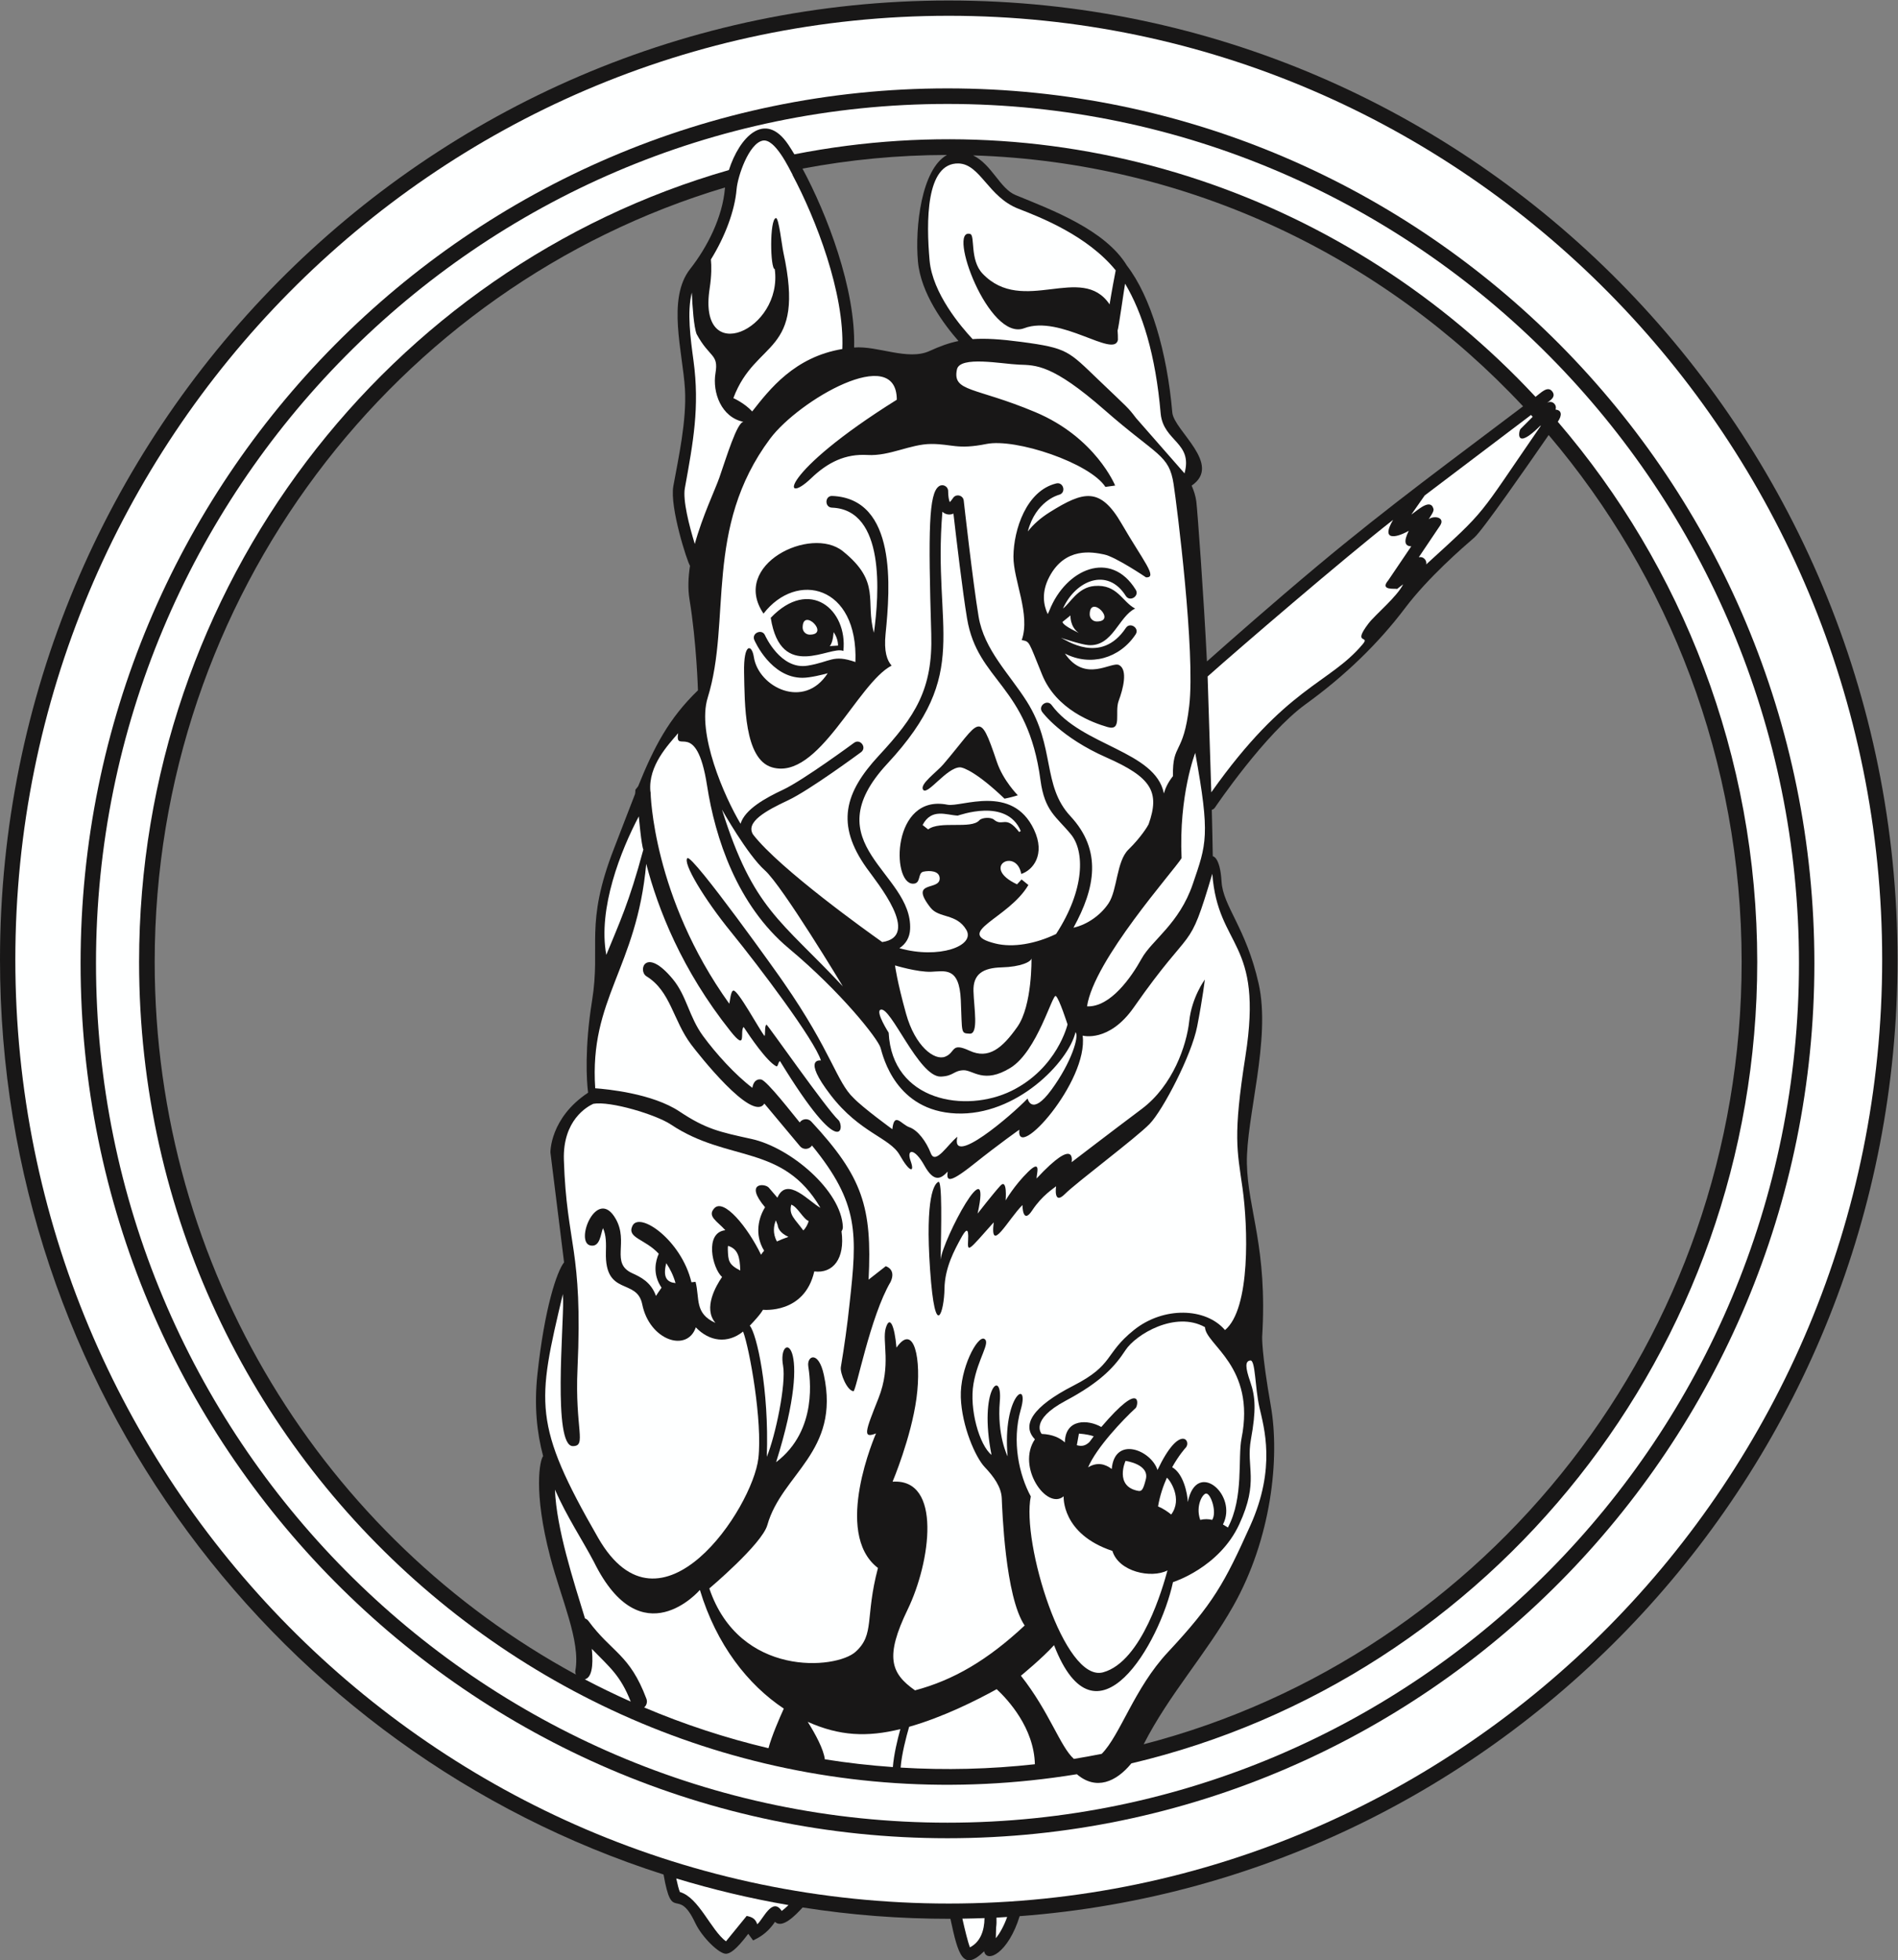
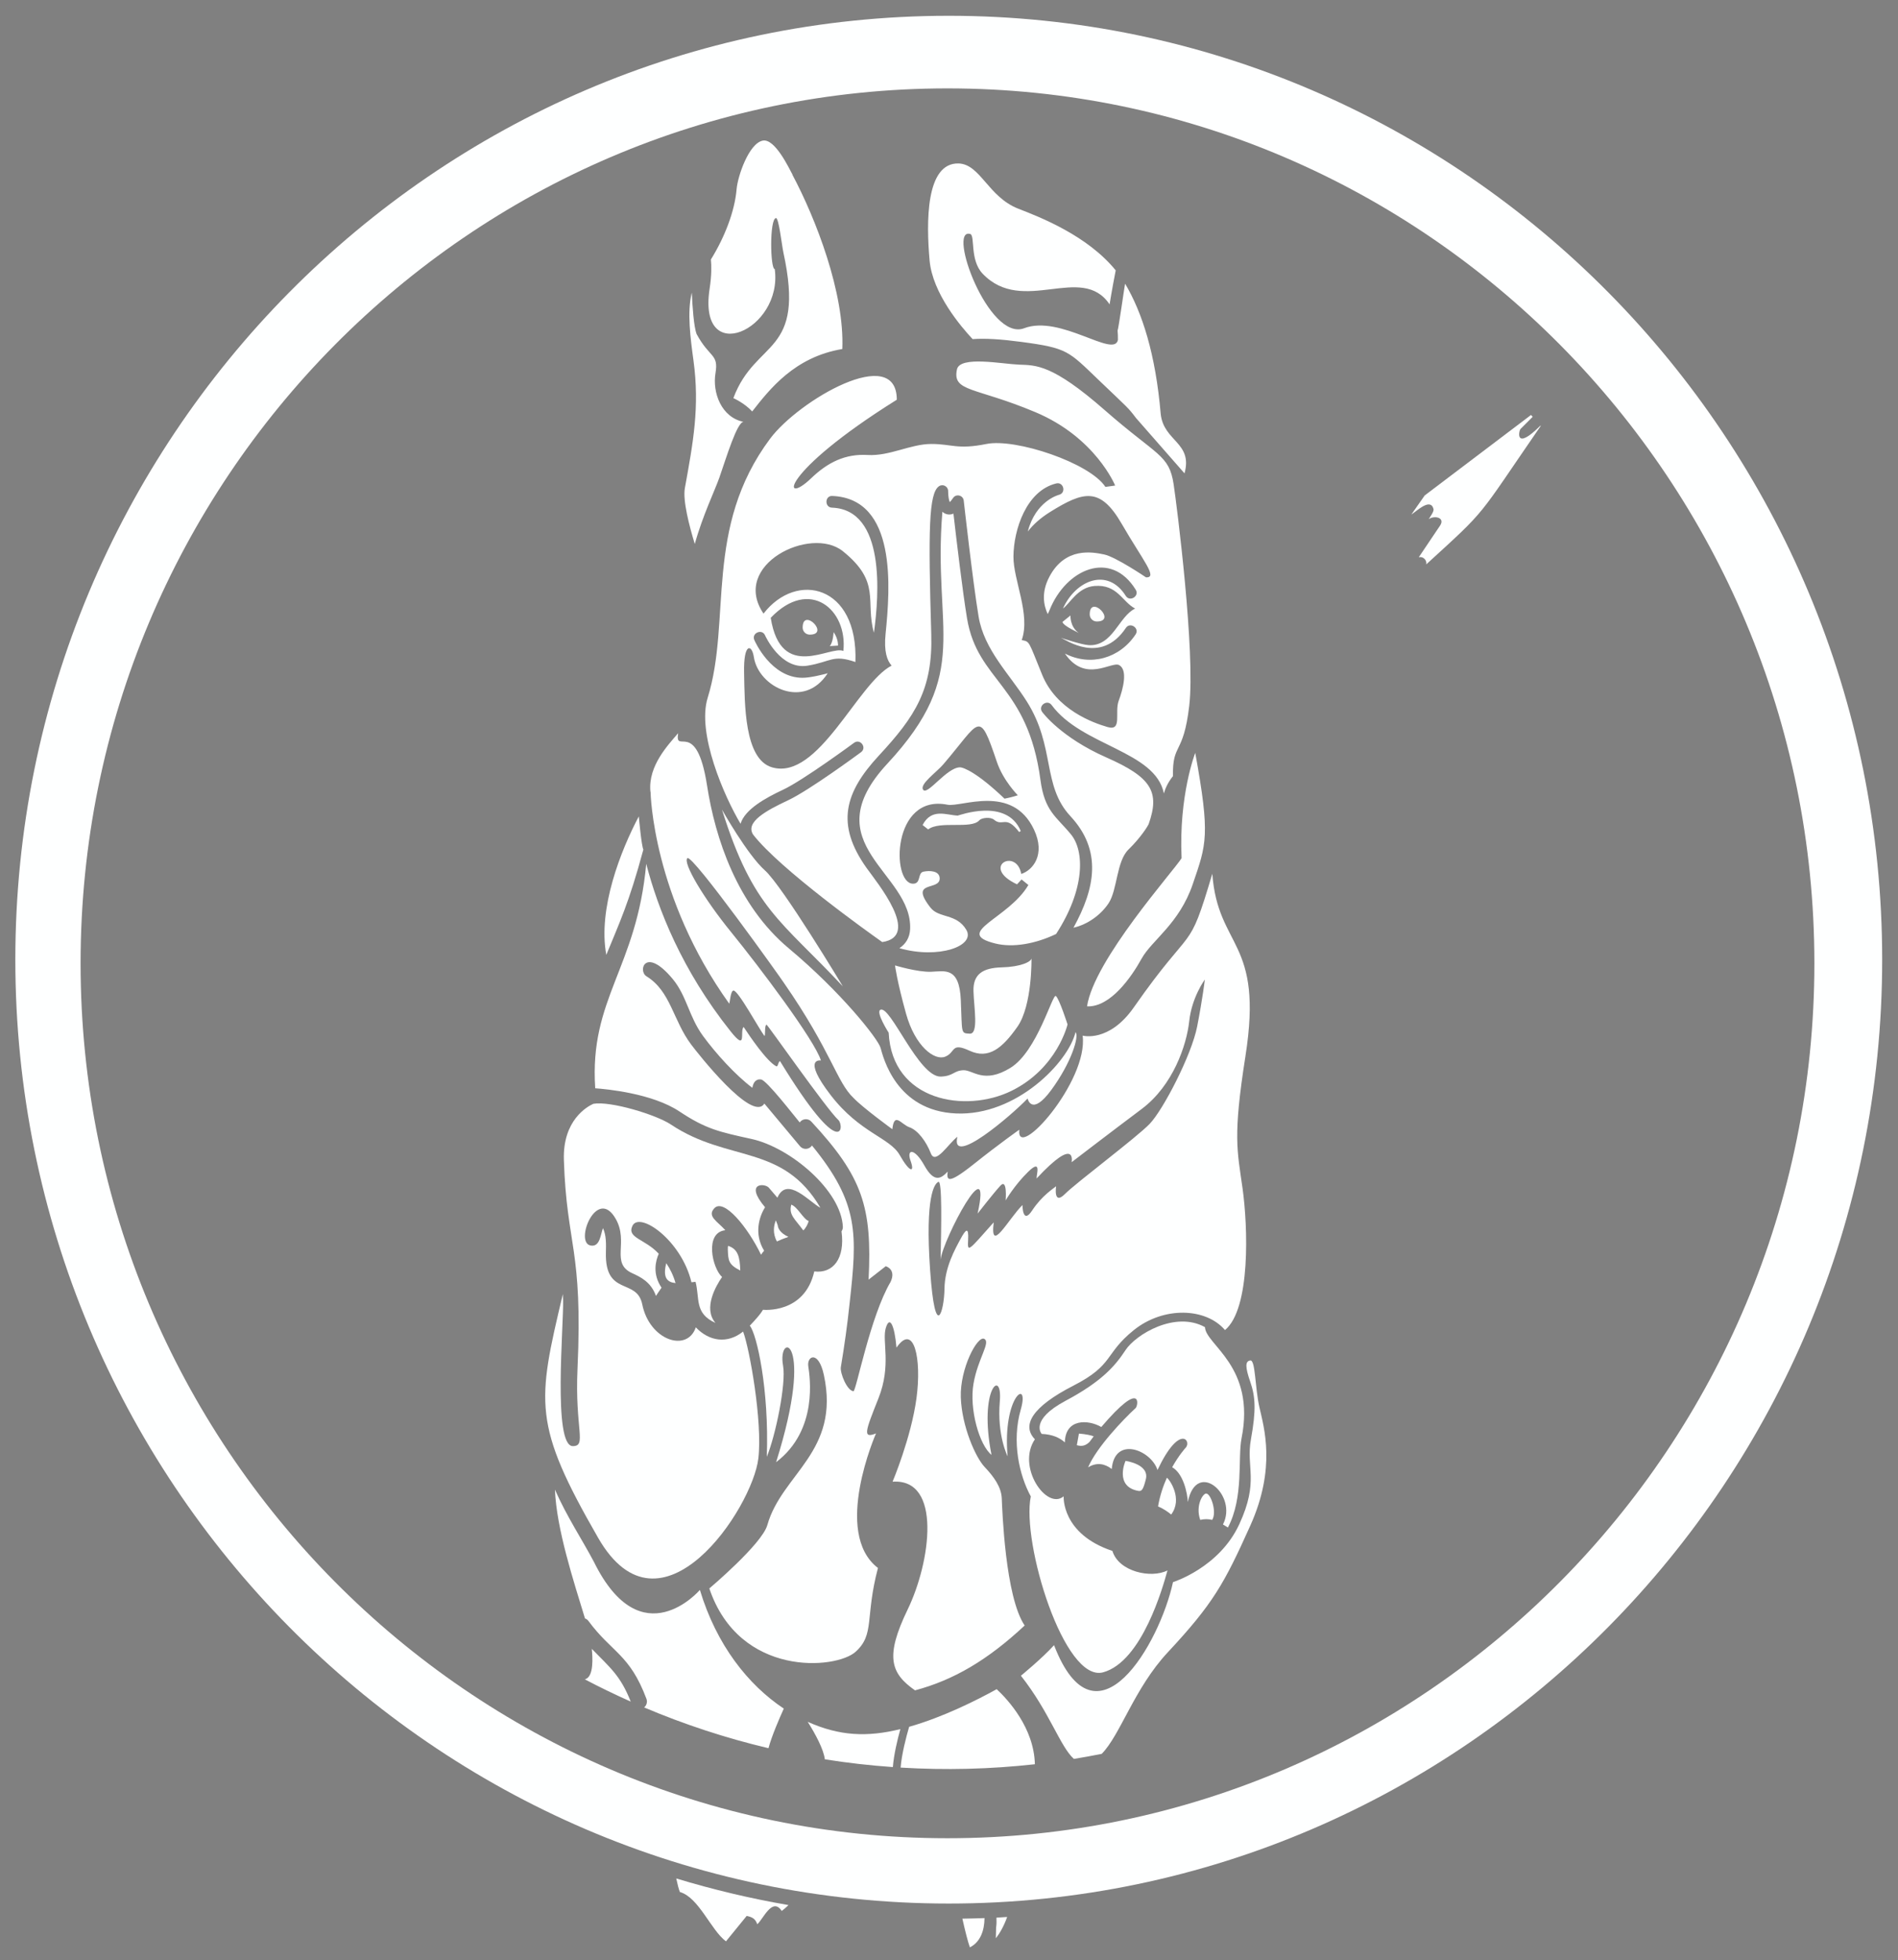
<svg xmlns="http://www.w3.org/2000/svg" viewBox="0 0 754.16 778.707" height="778.707" width="754.16" xml:space="preserve" id="svg2" version="1.1">
  <rect x="0" y="0" width="754.16" height="778.707" fill="#808080" stroke="none" />
  <defs id="defs6" />
  <g transform="matrix(1.333,0,0,-1.333,0,778.707)" id="g10">
    <g transform="scale(0.1)" id="g12">
-       <path id="path14" style="fill:#181717;fill-opacity:1;fill-rule:nonzero;stroke:none" d="M 2828.07,5840.27 C 1268.67,5840.27 0,4557.99 0,2981.89 0,1705.05 832.656,621.152 1977.95,255.539 c 26.12,-148.996 41.19,-31.117 94.48,-144.309 20.05,-42.656 71.95,-93.312 92.36,-91.808 10.69,0.957 27.71,9.094 65.63,59.457 l 14.49,-19.766 c 14.18,7.098 41.28,19.363 65.2,55.524 21.84,-21.93 62.45,20.988 82.35,42.785 146.24,-22.949 288.3,-33.848 440.61,-33.848 23.23,-109.023 37.44,-158.222 100.47,-96.769 7.75,-36.336 71.91,-5.594 105.89,104.679 1461.09,109.618 2616.72,1346.136 2616.72,2850.406 0,1576.1 -1268.65,2858.38 -2828.08,2858.38 z m -667.18,-559.72 c -7.1,-85.26 -51.77,-174.31 -103.84,-240.57 -69.63,-88.62 -21.73,-248.91 -15.31,-357.57 5.53,-93.57 -19.63,-206.69 -34.63,-289.33 -11.33,-62.5 41.6,-226.43 49.72,-237.28 -5.31,-34.35 -6.75,-68.43 -1.57,-100 21.3,-129.8 25.2,-271.2 25.2,-271.2 -86.85,-84.15 -130.38,-167.44 -178.28,-285.97 -13.05,-17.1 -6.05,-4.92 -9.27,-23.31 -18.77,-47.55 -38.62,-100.57 -62.36,-161.42 -89.11,-228.57 -38.73,-288.65 -65.84,-455.2 -22.16,-136.22 -16.36,-240.39 -11.63,-273.17 -114.28,-75.55 -112.35,-178.19 -112.35,-178.19 l 40.66,-327.38 c -21.56,-27.19 -58.41,-137.17 -79.41,-333.21 -10.2,-95.27 -1.54,-174.77 16.98,-244.32 -9.45,-10.78 -30.21,-103.77 21.06,-300.04 33.06,-126.6 90.82,-250.839 75.16,-338.679 -0.77,-4.356 0.07,-8.457 1.54,-12.277 C 970.313,1256.35 461.098,2056.25 461.098,2974.91 c 0,1091.41 718.702,2015.24 1700.082,2308.16 -0.07,-0.82 -0.21,-1.73 -0.29,-2.52 z m 610,-484.78 c -64.84,-29.62 -154.58,16.22 -224.94,10.36 5.12,175.31 -81.52,398.56 -153.86,533.12 139.66,26.45 283.55,40.48 430.57,40.71 -76.01,-42.81 -95.58,-214.65 -86.44,-317.44 8.5,-95.68 78.32,-188.48 120.88,-236.99 -28.99,-5.91 -55.72,-15.83 -86.21,-29.76 z m 588.36,254.31 v 0 c -64.33,106.35 -222.8,165.69 -331.75,210.29 -47.16,19.3 -70.09,90.46 -126.82,118.33 644.03,-20.34 1224.05,-303.65 1639.31,-747.78 -209.12,-158.52 -397.12,-295.12 -613.54,-476.03 -130.19,-108.8 -261.96,-224.85 -328.79,-284.22 -9.36,192.61 -28.3,450.26 -31.65,476.67 -1.98,15.57 -7.2,32.08 -13.93,47.27 92.61,63.03 -51.89,163.35 -57.6,217.34 -15.61,181.18 -64.25,346.14 -135.23,438.13 z m 49.88,-4406.322 c 76.43,149.883 184.64,266.262 266.98,411.962 113.34,200.49 139.5,440.22 111.89,597.11 -27.61,156.92 -25.73,204.87 -25.73,204.87 16.41,267.3 -42.56,377.72 -45.47,515.75 -2.89,138.01 72.65,370.45 34.88,537.54 -37.77,167.06 -106.07,229.53 -110.42,303.64 -4.37,74.08 -26.15,75.54 -26.15,75.54 -0.79,49.16 -1.85,94.59 -2.97,138.23 3.57,1.17 6.91,3.05 9.17,6.41 1.48,2.19 148.92,220.38 270.84,308.53 116.85,84.46 216.5,180.84 296.21,286.43 69.26,91.74 171.99,180.36 206.72,210.43 23.78,20.62 156.42,211.2 221.23,305.11 358.27,-421.65 575.23,-970.73 575.23,-1570.4 0,-1121.71 -759.14,-2066.492 -1782.41,-2331.152 v 0" />
      <path id="path16" style="fill:#feffff;fill-opacity:1;fill-rule:nonzero;stroke:none" d="m 2115.3,4981.73 c -36.5,-237.27 218.9,-123.75 194.11,58.13 -13.55,0 -15.89,149.14 3.5,152.05 8.61,1.29 17.42,-80.39 22.27,-102.66 67.13,-308.69 -82.28,-255.55 -149.16,-433.91 0,0 32.94,-14.5 56.17,-39.71 51.9,66.03 126.04,162.28 268.59,186 6.91,166.91 -78.82,388.16 -148.77,519.42 l 0.4,0.17 c -10.36,18.84 -52.62,109.07 -89.06,101.45 -41.15,-8.62 -74.43,-105.91 -77.7,-145.04 -5.33,-63.7 -34.32,-141.07 -76.56,-209.13 1.8,-18.69 2.29,-47.43 -3.79,-86.77 z m 655.64,83.89 c 8.71,-97.91 93.69,-197.58 128.25,-234.41 38.08,2.68 83.07,-0.1 144.96,-8.32 138.51,-18.39 140.43,-27.1 230.5,-113.3 90.07,-86.21 87.17,-81.37 111.4,-113.32 l 144.77,-165.16 c 25.39,92.37 -62.35,94.7 -70.98,177.23 -15.23,177.73 -54.89,301.89 -106.16,388.1 -3.17,-17.15 -19.59,-134.67 -22.35,-139.56 0.7,-8.84 1.13,-18.12 0.99,-28.17 -11.36,-55.4 -171.51,76.01 -279.46,34.88 -106.12,-40.44 -230.41,300.74 -160.78,280.87 14.91,-4.27 -1.9,-77.49 36.81,-118.17 120,-126.05 295.32,32.46 378.61,-91.64 6.52,40.58 14.77,83.77 18.23,101.44 -84.42,103.62 -224.27,158.09 -289.87,183.5 -90.58,35.16 -113.22,132.64 -178.32,135.06 -98.56,2.6 -96.68,-175.56 -86.6,-289.03 z m 956.07,-3770.17 c 77.49,172.38 40.63,292.49 27.09,352.53 -13.55,60.04 -11.64,141.43 -27.12,139.5 -15.52,-1.94 -15.52,-19.39 -0.04,-63.93 15.48,-44.54 17.47,-85.25 1.97,-170.46 -15.5,-85.21 25.19,-123.99 -34.85,-253.79 -60.04,-129.8 -197.58,-172.42 -197.58,-172.42 -39.12,-181.872 -229.28,-512.204 -354.52,-187.857 -34.86,-38.73 -98.78,-91.046 -98.78,-91.046 85.1,-107.684 117.3,-212.059 157.95,-247.872 27.83,4.543 55.46,9.571 82.96,15.079 55.84,56.898 96.89,195.371 196.88,302.55 135.59,145.306 168.53,205.316 246.04,377.716 z M 2970.97,807.91 c -57.67,-31.914 -158.59,-82.996 -261,-112.117 -8.84,-30.375 -22.15,-81.164 -25.39,-121.543 133.93,-8.109 266.76,-4.836 400.21,9.961 -2.62,108.465 -80.28,192.391 -113.82,223.699 z m -884.72,295.73 c 0,0 -174.33,-203.386 -315.73,83.34 -35.4,67.13 -80.86,134.86 -116.34,215.61 4.57,-116.87 55.3,-271.61 89.52,-383.8 3.87,-1.56 7.5,-3.76 10.15,-7.37 70.01,-94.908 122.95,-98.635 173.07,-232.279 3.53,-9.414 0.42,-19.504 -6.82,-25.692 118.98,-50.355 242.79,-91.211 370.59,-121.429 9.86,36.73 32.46,88.898 45.69,118 -106.81,70.968 -200.84,190.125 -250.13,353.62 z m 321.42,-393.023 c 23.53,-37.531 47.24,-81.574 51.04,-111.711 66.7,-10.652 134.32,-18.351 202.73,-23.144 2.95,37.265 13.58,81.562 22.36,113.093 -99.17,-24.273 -181.2,-20.691 -276.13,21.762 z M 2041.43,4386.83 c -6.5,-35.67 12.73,-111.35 29.62,-166.17 23.09,83.86 60.47,161.05 73.33,198.03 21.31,61.34 52.28,164.01 71.67,165.94 -65.85,13.56 -92.99,87.16 -83.28,145.28 9.67,58.12 -17.39,44.47 -56.21,116.22 -8.45,21.76 -12.53,81.72 -14.4,123.76 -14.58,-58.36 -3.97,-136.68 5.03,-202.81 18.82,-138.22 -0.95,-243.33 -25.76,-380.25 z M 1764.05,928.078 c 2.1,-21.82 7.31,-84.437 -20.91,-90.824 44.81,-23.582 90.51,-45.672 136.94,-66.356 -30.84,78.231 -62.13,101.633 -116.03,157.18 z M 3712.46,2694.51 c 54.77,347.65 -81.85,318.77 -98.79,543.36 -73.4,-246.9 -52.88,-138.96 -233.91,-398.08 -74.08,-106.06 -152.56,-84.27 -152.56,-84.27 17.44,-136.61 -199.15,-378.23 -188.86,-280.37 0,0 -58.11,-40.69 -136.56,-103.16 -78.46,-62.48 -79.91,-46.49 -76.98,-21.78 -20.33,-21.8 -40.7,-33.42 -69.76,18.87 -29.06,52.31 -53.76,49.4 -40.68,13.08 13.07,-36.32 -2.91,-34.87 -32.48,17.44 -29.58,52.31 -118.61,65.37 -205.79,178.69 -87.16,113.31 -29.06,103.15 -29.06,103.15 -18.88,61 -184.51,280.4 -267.3,382.08 -82.82,101.69 -145.3,207.77 -130.75,220.82 14.5,13.1 281.83,-361.75 287.65,-371.55 142.37,-205.2 156.91,-295.28 207.75,-343.21 27.6,-29.06 115.5,-92.98 115.5,-92.98 5.81,53.02 26.15,14.53 51.04,5.79 24.92,-8.71 49.92,-42.1 63.73,-77.71 13.79,-35.6 51.58,28.33 79.17,49.39 -21.79,-92.25 159.83,62.47 209.23,114.06 0,0 11.61,-55.22 71.17,26.13 59.57,81.37 83.3,159.82 71.66,171.4 -21.3,-89.1 -176.26,-249.84 -355.9,-242.09 -179.66,7.73 -217.47,168.51 -225.21,195.61 -7.76,27.11 -118.16,166.63 -273.13,296.04 -154.96,129.45 -219.87,329.67 -244.06,485.6 -31.74,204.36 -96.51,89 -86.21,155.96 -29.58,-34.9 -89.27,-96.46 -82.76,-172.71 0.18,-1.14 0.67,-2.18 0.68,-3.36 0.04,-3.25 6.25,-311.86 234.41,-629.96 2.59,7.77 4.07,37.34 12.32,39.04 13.44,2.85 78.16,-117.72 93.05,-135.53 2.78,5.64 -0.54,31.91 5.84,33.86 2.72,0.79 177.96,-250.43 214.31,-284.34 17.4,-16.26 14.32,-132.44 -174.15,175.75 -5.9,-1.89 -5.72,-18.23 -11.37,-15.26 -28.51,14.99 -78.33,88.48 -97.09,117.02 -12.4,-11.62 11.4,-76.23 -39.09,-12.64 -145.39,182.48 -216.44,364.5 -251.26,498.9 -28.35,-312.28 -169.98,-401.07 -152.04,-668.98 35.01,-2.5 170.41,-15.3 251.32,-69.23 78.82,-52.54 119.02,-60.8 214.87,-81.88 116.05,-25.55 267.4,-154 271.98,-261.89 0.23,-4.96 -1.5,-9.41 -4.01,-13.32 11.09,-81.8 -25.63,-126.36 -81.19,-119.42 -29.06,-127.83 -153.05,-114.29 -153.05,-114.29 0,0 -4.34,-11.12 -39.2,-47.44 20.33,-23.24 58.1,-188.85 50.69,-390.81 26,62.46 58.26,217.92 48.52,271.68 -18.43,101.84 97.79,89.06 -20.76,-287.65 126.39,95.88 100.24,255.69 95.89,286.2 -4.36,30.51 30.5,47.94 46.48,-26.15 49.51,-229.57 -125.28,-294.12 -168.52,-447.48 -15.99,-56.64 -172.9,-188.86 -172.9,-188.86 90.09,-265.862 377.73,-241.175 435.86,-188.87 58.1,52.297 27.61,101.7 66.81,249.88 -136.55,104.6 -5.8,400.99 -5.8,400.99 -40.66,-15.99 -31.97,5.81 7.27,104.6 39.21,98.8 10.15,169.98 21.79,209.21 11.62,39.23 26.16,8.72 31.95,-58.12 52.3,75.55 75.55,-33.4 59.58,-151.09 -15.99,-117.68 -71.2,-248.44 -71.2,-248.44 148.19,10.18 113.34,-239.71 45.04,-380.64 -68.28,-140.921 -50.84,-190.316 21.79,-241.175 114.77,30.516 216.48,90.086 326.89,193.23 -58.11,85.725 -66.84,345.785 -68.27,379.195 -1.48,33.41 -23.27,63.92 -50.85,92.99 -27.63,29.05 -68.31,122.03 -71.2,207.75 -2.91,85.7 49.4,184.5 69.72,174.34 20.35,-10.17 -18.88,-58.12 -31.94,-133.67 -13.08,-75.54 17.44,-183.04 53.73,-212.11 -39.21,197.59 33.43,260.06 24.72,159.22 -8.71,-100.83 23.24,-163.57 23.24,-163.57 -15.99,180.16 66.82,235.36 39.22,139.46 -27.61,-95.88 -4.35,-196.12 29.92,-258.96 -28.2,-136.93 99.38,-556.07 215.61,-524.117 116.23,31.965 178.69,255.707 191.78,303.657 -47.95,-24.7 -145.29,-4.36 -164.17,58.1 -152.55,50.85 -145.3,162.72 -145.3,162.72 -50.28,-42.55 -141.3,87.56 -85.71,169.98 -40.67,42.14 -7.27,97.34 114.77,159.81 122.04,62.48 91.55,94.44 180.17,165.63 88.61,71.17 215,66.83 271.67,0 77.01,63.92 68.28,309.46 52.32,422.77 -16,113.31 -29.07,154.02 8.71,393.71 z M 2654.8,2021.86 v 0 c -61.23,-103.59 -102.86,-326.66 -110.8,-325.99 -19.33,1.65 -40.22,54.11 -37.61,71.54 10.46,62.6 19.45,126.13 26.04,189.47 23.08,207.31 28.9,298.78 -112.01,471.17 -8.15,-12.21 -26.06,-13.59 -35.62,-2.24 l -106.42,127.28 c -35.67,-58.27 -199.45,151 -218.07,175.8 -54.45,72.4 -60.92,158.91 -133.28,203.47 -26.43,16.28 -3.92,90.58 78.3,-8.18 42.01,-50.92 47.99,-111.68 90.03,-169.32 37.79,-51.73 95.81,-116.08 147.3,-154.89 2.11,13.96 9.47,27.35 26.07,24.85 16.94,-2.53 98.54,-108.41 115.04,-128 7.99,11.45 24.82,13.06 34.48,2.69 153.13,-164.96 181.71,-254.67 170.86,-471.14 l 51.16,39.99 c 0,0 31.95,-8.73 14.53,-46.5 z m 913.81,761.27 v 0 c -16.71,-85.71 -101.7,-249.15 -141.64,-290.56 -39.96,-41.39 -217.93,-174.33 -252.79,-209.21 -34.86,-34.86 -26.15,23.24 -26.15,23.24 -6.53,-5.8 -42.13,-27.59 -71.19,-71.89 -29.07,-44.33 -29.07,15.96 -29.07,15.96 -42.85,-42.85 -97.38,-148.46 -85.7,-51.56 -76.28,-85.73 -78.46,-91.53 -76.28,-52.31 2.17,39.24 -6.54,32.7 -22.52,2.91 -15.97,-29.79 -47.22,-84.26 -47.94,-148.92 -0.74,-64.66 -27.6,-163.44 -42.87,56.66 -15.25,220.11 13.07,257.16 24.71,262.25 11.62,5.08 8.71,-132.21 6.54,-231.73 7.66,62.18 155.2,340.28 110.4,137.29 0,0 45.77,58.83 67.57,82.82 21.79,23.95 15.96,-43.6 15.96,-43.6 0,0 25.43,44.31 66.86,84.99 41.4,40.69 24.69,-7.99 25.41,-19.62 120.59,129.3 104.35,48.45 104.35,48.45 0,0 116.22,89.1 209.2,158.82 93,69.75 133.7,189.84 141.44,261.54 7.74,71.68 46.51,123.97 46.51,123.97 0,0 -6.08,-53.78 -22.8,-139.5 z m -1361.18,603.82 c 13.19,43.28 74.71,77 127.12,101.58 59.71,27.99 209.77,138.52 211.26,139.65 18.49,13.56 39.17,-14.45 20.71,-28.05 -6.27,-4.64 -154.34,-113.74 -217.16,-143.18 -66.55,-31.18 -128.09,-65.11 -104.46,-102.28 79.9,-103.24 346.92,-293.51 384.91,-320.34 116.62,17.32 -14.62,175.93 -46.58,220.71 -93.11,130.63 -65.21,225.25 36.38,334.85 108.46,116.84 161.23,197.8 156.32,362.44 -9.31,311.83 -7.32,419.16 22.87,440.29 11.49,8.08 27.43,-0.24 27.43,-14.28 0,-16.9 2.64,-27.71 4.9,-32.91 2.14,1.98 5.42,5.61 9.71,12.15 8.85,13.6 30.09,8.59 31.89,-7.6 0.28,-2.43 27.13,-242.62 44.29,-345.55 16.59,-99.49 92,-171.1 143.75,-253.12 85.65,-135.6 44.82,-250.11 129.91,-341.7 95.21,-102.37 74.13,-214.44 9.18,-332.45 42.78,9.49 82.55,39.21 104.82,73.05 26.15,39.7 23.24,124.94 59.05,159.8 38.17,37.14 58.86,72.06 60.12,75.58 34.65,97.27 7.51,140.05 -126.17,199.04 -134.46,59.33 -188.84,132.38 -191.09,135.47 -13.27,18.16 14.83,38.7 28.14,20.6 90.15,-122.61 309.31,-136.38 334.66,-263.42 4.29,15.65 12.45,33.36 27.07,51.64 -1.96,100.74 30.98,60.04 48.44,209.2 18.69,159.65 -36.91,597.62 -46.5,660.55 -13.56,89.09 -48.44,83.3 -205.33,220.82 -156.88,137.54 -205.34,133.68 -255.71,135.62 -50.37,1.94 -176.27,27.12 -184.9,-14.43 -14,-67.45 53.19,-51.45 233.33,-126.99 180.17,-75.54 238.27,-218.9 238.27,-218.9 0,0 0,0 -29.04,-4.04 -46.5,71.5 -267.32,145.46 -354.52,127.95 -87.19,-17.54 -102.65,0.07 -164.64,0 -61.99,-0.11 -123.97,-36.73 -189.84,-32.85 -65.85,3.88 -118.15,-21.3 -168.53,-69.74 -87.61,-84.21 -97.13,13.91 255.7,234.38 0,168.55 -292.49,-1.92 -377.73,-116.22 -198.28,-265.93 -114.21,-540.78 -185.97,-771.91 -32.89,-106.05 49.58,-294.61 97.94,-375.41 z m 940.85,1014.12 c 22.04,5.57 30.67,-28.14 8.48,-33.83 -3.48,-0.89 -69.79,-19.44 -93.04,-109.31 16.14,20.77 37.78,40.25 66.16,57.95 100.23,62.46 149.63,75.54 213.56,-34.89 63.92,-110.4 108.96,-161.24 72.63,-159.79 0,0 -90.07,61.01 -124.93,68.27 -34.88,7.25 -116.07,23.08 -163.37,-66.92 -24.07,-45.76 -17.21,-84.11 -4.73,-110.82 1.73,3.29 3.57,7.04 5.48,11.81 49.02,122.45 182.38,181.41 256.9,60.76 11.76,-19.14 -17.78,-37.34 -29.7,-18.27 -53.9,85.85 -149.12,47.02 -187.22,-37.7 21.47,15.62 44.11,63.15 94.01,67.2 68.34,5.54 81.95,-46.71 121.1,-67.33 -49.04,-23.2 -66.79,-113.78 -138.97,-108.95 -21.79,1.43 -80.86,21.39 -80.86,21.39 l -0.28,-0.21 c 12,-3.77 118.03,-81.47 192.52,30.08 12.46,18.69 41.52,-0.49 29.09,-19.23 -47.67,-71.78 -134.65,-96.26 -210.75,-57.14 60.85,-89.68 139.11,-21.85 161.81,-34.47 26.14,-14.53 11.63,-71.17 -1.46,-106.05 -13.08,-34.86 11.64,-91.53 -33.41,-78.45 -45.04,13.08 -152.55,52.3 -194.69,155.45 -42.11,103.17 -36.32,98.39 -61,103.68 26.92,76.21 -25.25,178.93 -24.7,249.05 0.59,80.34 38.56,195.96 127.37,217.72 z m -901.24,-517.05 v 0 c 13.76,-90.28 149.81,-158.18 220.17,-48.56 -13.89,-3.97 -52.01,-13.58 -75.21,-13.58 -93.53,0 -141.4,107.81 -143.52,112.71 -8.93,20.64 23.05,34.46 31.97,13.9 0.47,-1.05 46.23,-103.48 126.51,-90.5 70.3,11.44 75.01,34.43 142.88,10.9 8.58,229.43 -175.44,271.96 -273.93,144.29 -98.93,145.6 141.03,262.82 236.5,185.96 114.88,-92.45 66.1,-147.74 92.61,-243.03 15.72,113.84 34.53,366.8 -125.2,372.84 -22.44,0.85 -21.34,36.22 1.28,34.84 192.88,-8.29 172.52,-274.15 158.67,-410.63 -5.42,-53.41 4.51,-79.69 17.92,-94.94 -101.98,-52.75 -217.99,-343.41 -356.4,-303.15 -83.31,24.23 -81.37,190.81 -83.31,281.85 -1.93,91.04 23.25,85.22 29.06,47.1 z m 50.36,116.59 v 0 c 116.25,121.83 229.91,23.98 216.49,-98.8 -38.5,17.77 -185.87,-93.29 -216.49,98.8 z m 58.69,1331.59 v 0 c 0.37,-0.67 0.76,-1.43 1.12,-2.13 l -1.24,2.11 c 0.04,0 0.06,0.02 0.12,0.02 v 0" />
      <path id="path18" style="fill:#feffff;fill-opacity:1;fill-rule:nonzero;stroke:none" d="m 2828.07,5794.71 c -1534.2,0 -2782.367,-1261.84 -2782.367,-2812.82 0,-1551 1248.167,-2812.827 2782.367,-2812.827 1534.23,0 2782.38,1261.827 2782.38,2812.827 0,1550.98 -1248.15,2812.82 -2782.38,2812.82 z m -3.78,-5431.007 v 0 c -1424.86,0 -2584.087,1169.667 -2584.087,2607.327 0,1437.69 1159.227,2607.33 2584.087,2607.33 1424.85,0 2584.08,-1169.64 2584.08,-2607.33 0,-1437.66 -1159.23,-2607.327 -2584.08,-2607.327 v 0" />
      <path id="path20" style="fill:#feffff;fill-opacity:1;fill-rule:nonzero;stroke:none" d="m 4246.76,4365.25 -39.83,-56.91 c 17.24,11.24 57.34,50.85 66.17,16.44 1.89,-7.38 -10.21,-23.04 -14.34,-30.26 15.95,12 50.38,5.56 33.6,-19.41 -26.07,-38.82 -46.79,-69.58 -63.22,-93.97 12.82,3.3 24.75,-8.47 22.27,-21.28 185.75,169.63 147.44,131.37 341.28,412.66 -0.3,0.32 -0.57,0.65 -0.83,0.96 -77.59,-77.56 -64.56,-15.22 -59.28,-9.94 l 36.09,36.09 c -1.66,1.82 -3.36,3.65 -5.03,5.46 l -316.88,-239.84 v 0" />
      <path id="path22" style="fill:#feffff;fill-opacity:1;fill-rule:nonzero;stroke:none" d="m 1678.51,1967.4 c -0.19,6.21 -0.5,11.99 -0.76,17.96 -76.97,-324.47 -90.39,-386.57 105.35,-726.72 186.61,-324.273 460.49,89.38 477.48,237.32 12.6,109.47 -26.12,326.38 -45.51,377.71 -46.42,-37.21 -100.52,-29.86 -140.97,12.51 -25.61,-75.67 -137.91,-39.34 -159.71,68.7 -15.99,79.16 -111.72,22.57 -108.31,154.62 0.64,25.1 1.3,51.04 -8.69,72.29 -7.16,-17.37 -8.33,-57.31 -37.13,-51.72 -48.73,9.46 18.96,177.65 74.99,79.61 39.94,-69.89 -16.46,-132.14 49.18,-162.08 24.12,-11 56.1,-25.94 70.91,-67.78 4.54,7.09 9.75,14.96 16.62,24.57 -27.87,41.14 -17.53,80.45 -8.28,101.14 -41.42,44.64 -95.46,46.66 -78.62,82.85 20.82,44.78 146.34,-42.54 176.03,-167.88 4.01,0.45 8.1,0.92 12.23,1.34 13.06,-49.6 -3.97,-93.97 59.37,-122.46 -37.7,43.89 2.09,111.48 19.7,136.85 -29.25,26.06 -53.13,132.56 9.72,139.44 -23.93,26.87 -54.81,41.15 -33.05,65.19 28.23,31.17 99.32,-55.35 139.49,-138.26 2.76,4.36 5.91,8.26 9.22,11.96 -30.7,50.06 -15.03,101.31 2.78,129.44 -62.8,74.44 -0.68,72.03 11.09,58.53 1.25,-1.44 11.39,-13.04 25.67,-29.99 28.71,66.23 95.58,-13.16 128.26,-30.03 -112.41,191.7 -274.75,134.08 -445.8,248.15 -44.34,29.56 -180.9,70.69 -231.22,61.68 -18.01,-8.16 -91.52,-48.7 -87.7,-167.33 8.22,-255.82 56.99,-263.13 40.65,-621.67 -8.23,-180.64 28.48,-231.09 -13.94,-231.09 -60.19,0 -26.83,362.71 -29.05,435.15 v 0" />
      <path id="path24" style="fill:#feffff;fill-opacity:1;fill-rule:nonzero;stroke:none" d="m 2152.13,3428.91 c 93.36,-297.78 175.29,-328.66 360.28,-526.66 0,0 -180.14,299.3 -232.45,345.78 -52.29,46.5 -127.83,180.88 -127.83,180.88 v 0" />
-       <path id="path26" style="fill:#feffff;fill-opacity:1;fill-rule:nonzero;stroke:none" d="m 4206.79,4213.71 c -29.2,0.47 -14.26,32.09 -7.42,46.18 -41.71,-23.23 -83.15,-28.43 -46.74,32.74 -146.33,-114.42 -461.95,-385.68 -552.94,-466.81 l 10.99,-345.15 c 224.22,317.06 351.16,321.99 451.43,441.47 23.4,27.91 -32.92,-3.88 17.46,61.98 19.67,25.76 85.12,79.51 103.07,116.51 l -18.43,-14.21 c -2.82,2.81 -53.53,-6.25 -25.98,25.97 2.6,3.55 33.95,49.95 68.56,101.32 v 0" />
      <path id="path28" style="fill:#feffff;fill-opacity:1;fill-rule:nonzero;stroke:none" d="m 3403,2985.07 c 30.48,55.22 111.88,103.07 152.55,222.24 40.68,119.17 52.3,143.87 7.26,390.86 0,0 -49.39,-126.41 -40.68,-313.83 -23.24,-37.74 -261.5,-303.61 -281.86,-441.63 69.74,-2.92 132.23,87.15 162.73,142.36 v 0" />
      <path id="path30" style="fill:#feffff;fill-opacity:1;fill-rule:nonzero;stroke:none" d="m 1904.17,3408.81 c -53.24,-100.57 -122.54,-274.61 -96.86,-412.6 38.74,94.92 67.81,154.96 110.42,313.8 -5.81,11.63 -13.56,98.8 -13.56,98.8 v 0" />
      <path id="path32" style="fill:#feffff;fill-opacity:1;fill-rule:nonzero;stroke:none" d="m 2624.28,2832.52 c -14.52,-7.26 24.7,-68.27 24.7,-68.27 10.16,-204.84 229.77,-240.49 366.34,-173.16 136.57,67.32 166.85,197.86 166.85,197.86 0,0 -24.7,76.99 -34.87,84.62 -10.17,7.6 -55.22,-164.53 -135.1,-213.92 -79.9,-49.4 -111.88,-5.82 -140.9,-7.27 -29.07,-1.46 -29.1,-17.43 -66.7,-18.9 -65.99,-2.54 -150.63,213.9 -180.32,199.04 v 0" />
      <path id="path34" style="fill:#feffff;fill-opacity:1;fill-rule:nonzero;stroke:none" d="m 3660.16,1289.63 c 47.93,90.08 29.04,207.75 40.68,265.87 43.02,215.16 -107.32,278.6 -108.98,331.25 -88.61,49.38 -206.3,-21.8 -236.8,-68.29 -30.52,-46.49 -69.75,-92.98 -178.7,-151.1 -108.98,-58.11 -71.2,-98.79 -71.2,-98.79 32.07,-1.33 53.82,-11.43 69.04,-25.31 1.18,71.72 69.82,68.48 108.57,45.92 123.51,144.64 110.17,63.65 102.46,56.57 -37.85,-34.7 -116.62,-117.54 -141.81,-176.73 26.48,16.13 50.3,10.48 70.47,-4.94 8.7,99.44 117.13,56.78 136.42,-3.06 66.39,140.11 102.32,85.97 84.07,66.56 -0.38,-0.39 -19.9,-21.63 -40.38,-58.2 33.54,-19.22 45.38,-77.09 46.75,-103.83 25.75,128.86 150.25,20.85 104.66,-66.79 4.86,-2.77 9.73,-5.79 14.75,-9.13 v 0" />
      <path id="path36" style="fill:#feffff;fill-opacity:1;fill-rule:nonzero;stroke:none" d="m 2891.01,38.543 c 31,15.453 43.38,49.738 43.65,87.199 -21.93,-0.82 -43.89,-1.398 -65.95,-1.719 7.96,-35.761 16.61,-69.882 22.3,-85.48 v 0" />
      <path id="path38" style="fill:#feffff;fill-opacity:1;fill-rule:nonzero;stroke:none" d="m 2026.64,203.465 c 56.55,-16.266 92.29,-113.418 137.34,-147.039 l 61.74,75.734 c 16.69,-3.332 25.94,-8.457 31.53,-24.785 17.36,14.539 44.79,82.371 72.98,39.637 5.24,3.758 12.48,10.117 20.2,17.48 -114.01,19.676 -225.7,46.301 -334.65,79.375 3.65,-17.433 7.67,-33.008 10.86,-40.402 v 0" />
      <path id="path40" style="fill:#feffff;fill-opacity:1;fill-rule:nonzero;stroke:none" d="m 2969.21,97.57 c -0.21,-12.68 -0.55,-23.203 -0.82,-31.926 10.63,13.234 23.22,33.898 33.76,63.446 -10.62,-0.652 -21.19,-1.422 -31.84,-1.961 0.48,-10.566 0.28,-20.606 -1.1,-29.559 v 0" />
      <path id="path42" style="fill:#feffff;fill-opacity:1;fill-rule:nonzero;stroke:none" d="m 3415.43,1432.99 c 11.89,45.62 -60.27,55.21 -60.37,55.18 -0.39,-0.14 -34.04,-76.26 37.99,-89.39 10.66,-1.96 14.81,4.59 22.38,34.21 z m -167.82,111.64 c 4.07,5.66 8.24,11.28 12.53,16.82 -8.05,3.04 -23.01,6.47 -44.01,8.12 l -6.29,-34.57 c 16.25,-4.82 27.21,-0.62 37.77,9.63 z m -929.47,646.13 -5.45,14.3 c -6.3,-15.49 -10.22,-38.49 3.17,-62.95 10.29,4.93 21.92,9.32 34.24,13.7 -24.14,11.21 -30.94,24.77 -31.96,34.95 z m 95.49,1759.72 c 61.63,0 -21.07,82.7 -21.07,21.07 0,-11.63 9.43,-21.07 21.07,-21.07 z M 3478.26,1438.09 c -10.97,-24.52 -20.81,-53.34 -26.33,-85.51 16.25,-6.86 29.79,-16.44 39.2,-24.24 34.78,46.41 -3.67,103.23 -12.87,109.75 z M 2358.63,2251.8 c -8.3,-30.71 11.31,-42.76 35.87,-76.81 7.99,7.57 13.1,18.09 16.15,28.06 -15.69,4.8 -33.48,42.71 -52.02,48.75 z m 126.19,1706.23 c 0,0 -1.46,-31.52 -11.62,-41.69 24.7,1.46 24.7,1.46 24.7,1.46 0,0 1.45,19.48 -13.08,40.23 z M 2169.53,2117.65 c 1.25,-32.45 1.7,-44.08 37.03,-62.13 -0.93,41.2 -7.35,64.5 -36.42,73.56 -0.44,-2.24 -0.83,-5.86 -0.61,-11.43 z m 1099.79,1872.06 c 61.66,0 -21.06,82.7 -21.06,21.07 0,-11.64 9.44,-21.07 21.06,-21.07 z m -53.75,-34.2 c -26.86,18.83 -24.69,52.09 -24.69,52.09 l -23.98,-19.34 c 2.19,-7.26 15.99,-16.71 48.67,-32.75 z m -252.79,-556.37 c 26.53,-22.55 34.56,15.98 75.08,-36.82 l 4.83,2.9 c -42,100.51 -185.52,45.91 -187.92,46 -33.88,1.48 -77.72,23.26 -104.7,-28.07 l 16.59,-13.08 c 35.16,26.77 128.34,-0.3 152.56,27.12 7.24,8.23 33.89,10.17 43.56,1.95 z m 633.67,-2008.36 c -9.9,2.79 -34.01,-35.14 -18.76,-78.4 12.26,2.91 24.03,2.85 35.61,0.02 14.53,22.68 -3.42,76.32 -16.85,78.38 z m -1582.78,627.31 c -6.42,22.7 -16.25,42.46 -27.68,59.38 -11,-43.37 2.68,-56.92 27.68,-59.38 z m 1178.76,1337.05 c -43.82,53.45 -78.52,68.59 -90.95,161.81 -38.05,285.07 -187.29,292.54 -218.87,481.74 -13.35,80.02 -32.4,241.43 -40.55,312.51 -11.42,-5.15 -24,-2.88 -32.96,5.54 -29.58,-355.45 90.04,-477.04 -163.92,-750.58 -224.1,-241.38 75.39,-324.29 67.71,-493.27 -1.11,-24.46 -12.34,-43.96 -31.98,-56.78 117.25,-33.42 227.77,6.74 199.55,54.67 -29.07,49.4 -81.37,33.89 -106.57,65.88 -66.4,84.27 28.85,48.52 27.16,88.13 -0.99,22.29 -30.05,23.24 -48.44,19.38 -18.41,-3.88 -5.82,-36.82 -31.97,-35.85 -63.88,2.37 -62.13,268.52 103.63,235.36 41.03,-8.21 192.85,63 257.64,-73.61 35.86,-75.54 -3.87,-122.04 -37.76,-132.69 -14.11,79.41 -123.25,21.16 -12.6,-30.97 l 13.55,14.52 20.33,-16.49 c -58.67,-100.58 -226.76,-142.35 -98.79,-174.32 53.22,-13.3 120.68,-0.79 181.39,28.28 87.24,134.46 84.68,247.67 44.4,296.74 z m -198.12,106.5 c -78.31,74.98 -121.34,93.74 -133.22,93.43 -39.22,-0.96 -95.88,-83.31 -108.96,-67.32 -13.08,15.98 39.22,52.3 59.55,76.05 111.07,129.54 105.81,167.55 159.84,7.45 18.87,-56 62.46,-99.49 62.46,-99.49 0,0 -23.24,-7.25 -39.67,-10.12 v 0" />
      <path id="path44" style="fill:#feffff;fill-opacity:1;fill-rule:nonzero;stroke:none" d="m 2864,2861.57 c -4.36,100.27 -47.95,85.72 -88.63,84.28 -40.68,-1.46 -107.49,18.89 -107.49,18.89 0,0 5.8,-46.5 32.88,-143.82 27.08,-97.35 84.77,-140.94 116.74,-128.1 31.97,12.86 15.98,43.82 72.68,17.68 56.68,-26.16 97.3,7.25 142.35,71.17 45.02,63.94 42.13,204.58 42.13,204.58 0,-10.43 -31.97,-25.87 -88.61,-27.32 -56.66,-1.46 -85.73,-20.34 -84.27,-70.84 1.44,-50.51 15.97,-128.2 -11.26,-126.75 -27.25,1.45 -22.17,0 -26.52,100.23 v 0" />
-       <path id="path46" style="fill:#feffff;fill-opacity:1;fill-rule:nonzero;stroke:none" d="m 2824.29,5532.02 c -1399.53,0 -2538.142,-1148.87 -2538.142,-2560.99 0,-1412.12 1138.612,-2560.971 2538.142,-2560.971 1399.53,0 2538.14,1148.851 2538.14,2560.971 0,1412.12 -1138.61,2560.99 -2538.14,2560.99 z M 3372.4,586.738 v 0 C 3327.25,531.641 3267.47,505.262 3209.95,554.453 1743.28,315.234 414.602,1469.75 414.602,2974.91 c 0,1121.63 744.848,2069.68 1758.108,2360.07 30.77,96.37 106.79,179.84 176.92,75.89 5.78,-8.55 11.95,-18.47 18.27,-28.98 828.19,162.64 1652.89,-125.38 2209.29,-722.77 16.93,12.83 36.33,33.85 49.91,15.95 12.24,-16.14 -7,-27.18 -16.12,-34.08 14.06,9.37 31.23,-4.21 25.8,-19.88 18.1,-1.39 20.56,-16.21 6.74,-36.19 370.05,-431.03 594.5,-994.35 594.5,-1610.01 0,-1160.95 -797.95,-2135.992 -1865.62,-2388.172 v 0" />
    </g>
  </g>
</svg>